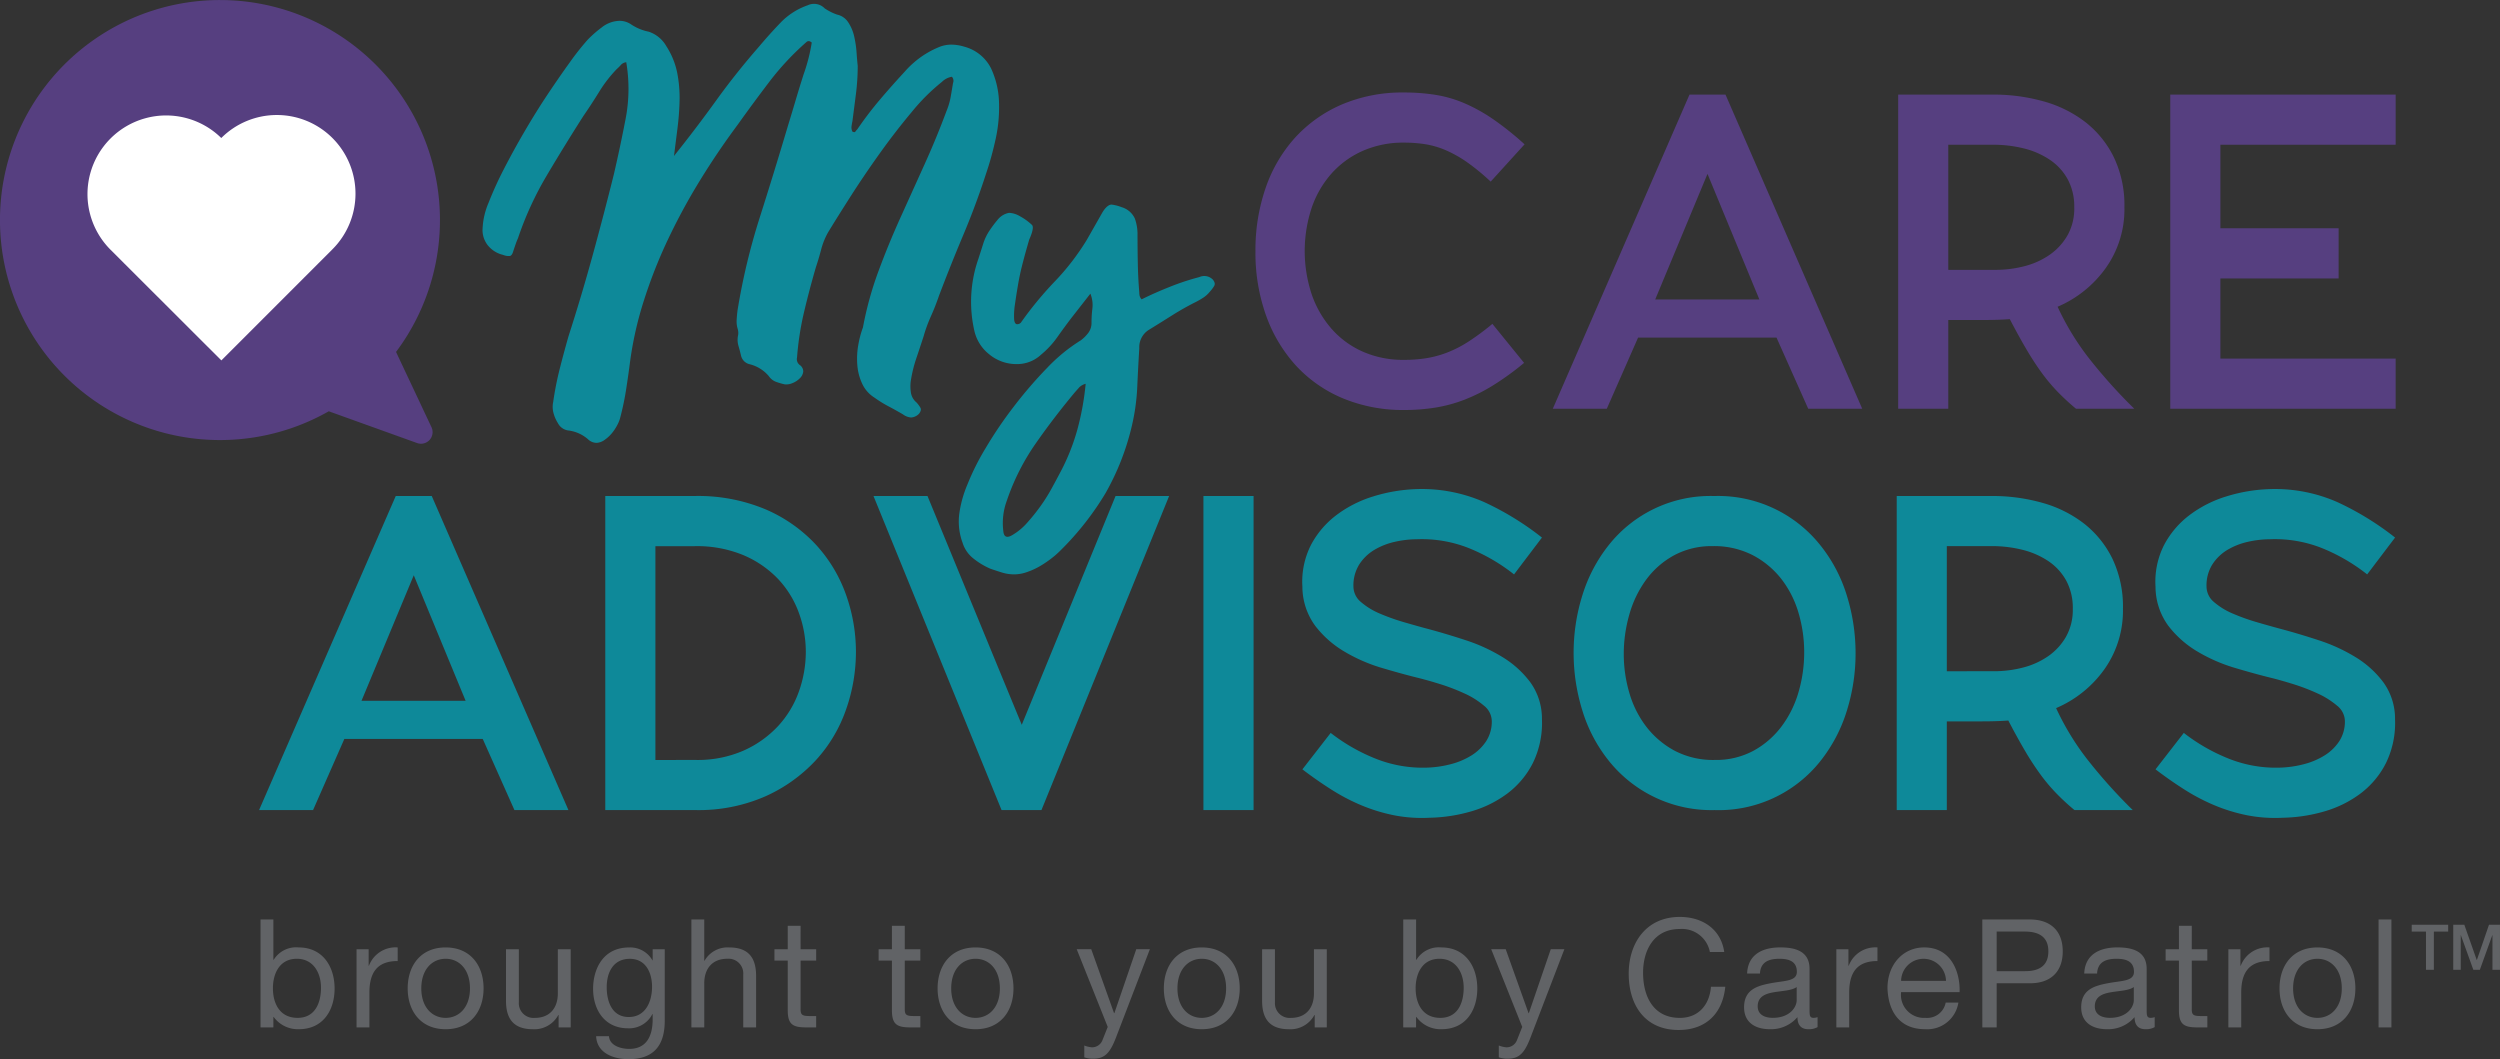
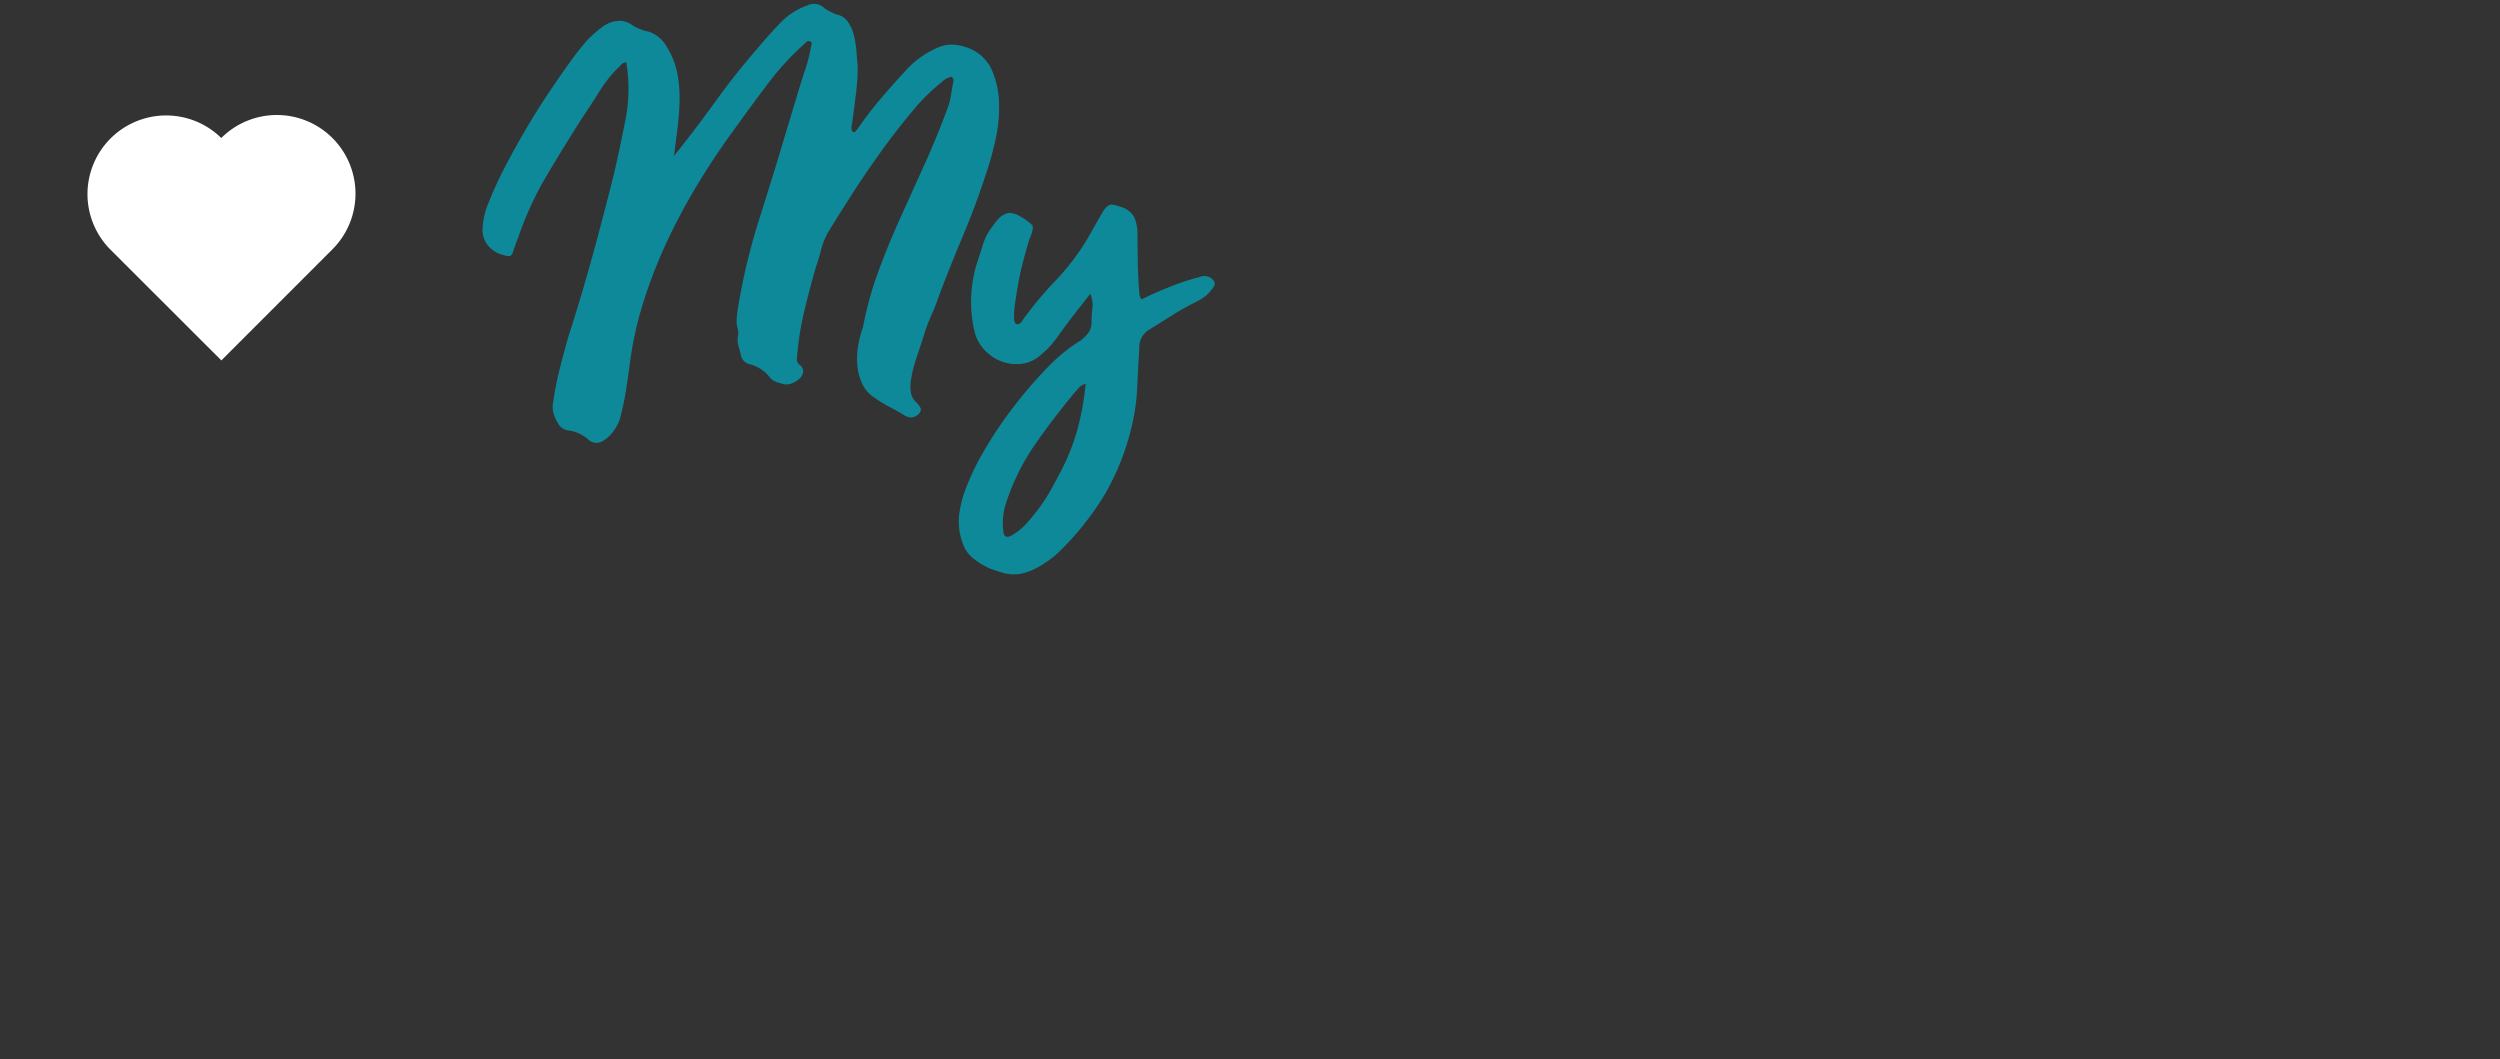
<svg xmlns="http://www.w3.org/2000/svg" width="338.472" height="143.394" viewBox="0 0 338.472 143.394">
  <rect x="0" y="0" width="338.472" height="143.394" fill="#333333" stroke="none" />
-   <path d="M58.453 67.153l18.506 42.523H69.65l-4.293-9.632H46.62l-4.235 9.632h-7.31L53.58 67.153zM56.02 77.885l-7.078 17h14.1zm25.928 31.791V67.153h12.1a23.646 23.646 0 019.586 1.8 20.161 20.161 0 016.8 4.757 19.706 19.706 0 014.088 6.755 23.018 23.018 0 011.362 7.8 23.508 23.508 0 01-1.362 7.865 19.669 19.669 0 01-4.112 6.846 20.98 20.98 0 01-6.8 4.844 22.482 22.482 0 01-9.441 1.856zm12.241-6.787a15.48 15.48 0 006.5-1.275 14.324 14.324 0 004.67-3.329 13.534 13.534 0 002.811-4.684 16.047 16.047 0 00.928-5.356 15.389 15.389 0 00-.928-5.24 13.282 13.282 0 00-2.785-4.574 14.057 14.057 0 00-4.67-3.242 16.329 16.329 0 00-6.642-1.244h-5.338v28.948zm31.383-35.736l12.763 30.977 12.7-30.977h7.252l-17.286 42.523h-5.4l-17.34-42.523zm37.359 42.523V67.153h6.789v42.523zm30.603 1.038a19.713 19.713 0 01-4.883-.351 23.422 23.422 0 01-4.358-1.345 26.866 26.866 0 01-4.068-2.136q-1.978-1.257-3.894-2.72l3.829-4.934a24.86 24.86 0 006.148 3.511 17.252 17.252 0 006.962 1.188 14.481 14.481 0 003.133-.462 9.936 9.936 0 002.815-1.188 6.439 6.439 0 002-1.94 4.888 4.888 0 00.753-2.721 2.718 2.718 0 00-1.073-2.087 11.209 11.209 0 00-2.64-1.65 27.082 27.082 0 00-3.336-1.275q-1.769-.55-3.22-.9-2.088-.522-4.7-1.3a22.284 22.284 0 01-4.96-2.172 13.858 13.858 0 01-3.974-3.5 8.993 8.993 0 01-1.739-5.3 11 11 0 011.16-5.649 12.224 12.224 0 013.459-4.054 16.065 16.065 0 014.969-2.518 22.043 22.043 0 015.7-.985 20.99 20.99 0 019.3 1.74 38.848 38.848 0 017.845 4.815l-3.777 4.987a24.832 24.832 0 00-6.223-3.6 17.261 17.261 0 00-6.919-1.159 13.66 13.66 0 00-2.994.346 9.4 9.4 0 00-2.791 1.1 6.219 6.219 0 00-2.036 1.974 5.351 5.351 0 00-.783 2.957 2.747 2.747 0 001.015 2.119 9.629 9.629 0 002.559 1.566 28.285 28.285 0 003.343 1.188q1.8.525 3.317.928 2.38.64 5.028 1.51a23.223 23.223 0 014.912 2.261 13.383 13.383 0 013.781 3.424 8.417 8.417 0 011.568 4.989 12.346 12.346 0 01-1.22 5.916 11.834 11.834 0 01-3.428 4.119 15.162 15.162 0 01-4.912 2.438 21.548 21.548 0 01-5.668.87zm38.663-1.038a17.786 17.786 0 01-14.358-6.644 20.353 20.353 0 01-3.6-6.817 26.278 26.278 0 01-1.188-7.83 26.009 26.009 0 011.188-7.8 20.737 20.737 0 013.568-6.787 17.56 17.56 0 0114.271-6.642 17.668 17.668 0 0114.358 6.642 20.392 20.392 0 013.6 6.815 26.3 26.3 0 011.188 7.833 25.991 25.991 0 01-1.188 7.8 20.738 20.738 0 01-3.568 6.788 17.561 17.561 0 01-14.271 6.644zm-.321-35.736a10.672 10.672 0 00-5.233 1.247 11.5 11.5 0 00-3.779 3.307 14.655 14.655 0 00-2.268 4.7 19.357 19.357 0 00-.756 5.366 18.55 18.55 0 00.756 5.25 13.748 13.748 0 002.3 4.583 12.036 12.036 0 003.837 3.249 11.235 11.235 0 005.436 1.247 10.693 10.693 0 005.235-1.247 11.834 11.834 0 003.808-3.307 14.4 14.4 0 002.3-4.67 19.121 19.121 0 00.756-5.339 18.819 18.819 0 00-.756-5.308 13.8 13.8 0 00-2.3-4.583 11.918 11.918 0 00-3.866-3.247 11.391 11.391 0 00-5.47-1.248zm24.918 35.736V67.153h12.846a24.775 24.775 0 016.886.928 16.408 16.408 0 015.639 2.814 13.632 13.632 0 013.836 4.757 15.053 15.053 0 011.423 6.758 13.716 13.716 0 01-2.517 8.209 15.432 15.432 0 01-6.533 5.25 35.759 35.759 0 004.08 6.758 70.228 70.228 0 006.3 7.049h-7.89a30.978 30.978 0 01-2.457-2.264 24.23 24.23 0 01-2.169-2.58 37.973 37.973 0 01-2.08-3.191q-1.044-1.771-2.256-4.09-.752.059-1.677.085c-.616.02-1.223.029-1.822.029h-4.827v12.01zm13.2-18.8a15.464 15.464 0 003.875-.49 10.567 10.567 0 003.411-1.532 8.1 8.1 0 002.426-2.631 7.39 7.39 0 00.927-3.786 7.8 7.8 0 00-.867-3.788 7.585 7.585 0 00-2.37-2.631 10.994 10.994 0 00-3.5-1.561 16.872 16.872 0 00-4.249-.519h-6.071v16.94zm39.042 19.838a19.7 19.7 0 01-4.882-.351 23.4 23.4 0 01-4.359-1.345 27.03 27.03 0 01-4.068-2.136q-1.976-1.257-3.894-2.72l3.829-4.934a24.87 24.87 0 006.149 3.511 17.246 17.246 0 006.962 1.188 14.512 14.512 0 003.133-.462 9.926 9.926 0 002.814-1.188 6.44 6.44 0 002-1.94 4.889 4.889 0 00.752-2.721 2.718 2.718 0 00-1.073-2.087 11.2 11.2 0 00-2.638-1.65 27.214 27.214 0 00-3.337-1.275q-1.769-.55-3.218-.9-2.091-.522-4.7-1.3a22.251 22.251 0 01-4.96-2.172 13.835 13.835 0 01-3.974-3.5 8.994 8.994 0 01-1.74-5.3 11 11 0 011.162-5.65 12.219 12.219 0 013.457-4.054 16.083 16.083 0 014.969-2.518 22.042 22.042 0 015.7-.985 20.99 20.99 0 019.3 1.74 38.905 38.905 0 017.847 4.815l-3.779 4.987a24.823 24.823 0 00-6.221-3.6 17.271 17.271 0 00-6.919-1.159 13.675 13.675 0 00-3 .346 9.421 9.421 0 00-2.791 1.1 6.2 6.2 0 00-2.034 1.974 5.337 5.337 0 00-.785 2.957 2.744 2.744 0 001.016 2.129 9.574 9.574 0 002.559 1.566 28.068 28.068 0 003.343 1.188q1.8.525 3.315.928 2.383.64 5.028 1.51a23.224 23.224 0 014.912 2.261 13.36 13.36 0 013.781 3.424 8.418 8.418 0 011.57 4.989 12.367 12.367 0 01-1.222 5.916 11.834 11.834 0 01-3.428 4.119 15.161 15.161 0 01-4.912 2.438 21.538 21.538 0 01-5.664.861z" fill="#0e8999" />
-   <path d="M190.104 55.51a21.2 21.2 0 01-8.18-1.536 18.085 18.085 0 01-6.352-4.353 19.96 19.96 0 01-4.119-6.787 25.232 25.232 0 01-1.478-8.847 25.716 25.716 0 011.362-8.5 19.719 19.719 0 013.945-6.787 18.378 18.378 0 016.323-4.525 20.825 20.825 0 018.5-1.652 26.99 26.99 0 014.264.321 16.664 16.664 0 013.916 1.141 22.877 22.877 0 013.887 2.165 40.645 40.645 0 014.237 3.39l-4.587 5.049a29.74 29.74 0 00-3.133-2.582 16.473 16.473 0 00-2.843-1.623 11.715 11.715 0 00-2.785-.843 18.127 18.127 0 00-2.959-.23 13.533 13.533 0 00-5.627 1.126 12.355 12.355 0 00-4.233 3.092 13.6 13.6 0 00-2.67 4.651 18.63 18.63 0 000 11.614 13.924 13.924 0 002.67 4.682 12.207 12.207 0 004.233 3.119 13.506 13.506 0 005.627 1.126 18.855 18.855 0 003.046-.232 14.018 14.018 0 002.843-.783 15.97 15.97 0 002.9-1.508 33.865 33.865 0 003.162-2.35l4.293 5.284a38.289 38.289 0 01-4.2 3.042 23.614 23.614 0 01-3.916 1.959 19.754 19.754 0 01-3.916 1.054 26.675 26.675 0 01-4.21.323zm43.509-42.702l18.509 42.527h-7.311l-4.293-9.63h-18.739l-4.235 9.63h-7.31l18.506-42.527zm-2.437 10.734l-7.078 17h14.1zm25.816 31.793V12.808h12.845a24.838 24.838 0 016.886.928 16.453 16.453 0 015.639 2.814 13.609 13.609 0 013.836 4.757 15.04 15.04 0 011.425 6.758 13.72 13.72 0 01-2.517 8.209 15.456 15.456 0 01-6.53 5.256 35.716 35.716 0 004.078 6.758 70.465 70.465 0 006.3 7.047h-7.89a30.607 30.607 0 01-2.455-2.262 24.441 24.441 0 01-2.17-2.58q-1.039-1.423-2.08-3.192t-2.255-4.093c-.5.039-1.061.068-1.677.087s-1.223.029-1.819.029h-4.832v12.011zm13.2-18.8a15.46 15.46 0 003.873-.49 10.587 10.587 0 003.411-1.532 8.151 8.151 0 002.43-2.631 7.409 7.409 0 00.925-3.788 7.792 7.792 0 00-.867-3.786 7.59 7.59 0 00-2.372-2.631 10.984 10.984 0 00-3.5-1.561 16.886 16.886 0 00-4.25-.519h-6.066v16.942zm46.432 1.164h-16.008v10.849h23.729v6.787H293.83V12.808h30.515v6.789h-23.729v11.311h16.008z" fill="#563f80" />
-   <path d="M35.273 124.485h1.739v5.465h.041a3.562 3.562 0 013.377-1.679c3.254 0 4.87 2.578 4.87 5.566s-1.6 5.506-4.829 5.506a4.051 4.051 0 01-3.418-1.658h-.041v1.413h-1.739zm4.911 5.322c-2.332 0-3.233 2-3.233 3.989 0 2.088.942 4.011 3.336 4.011 2.373 0 3.172-2.025 3.172-4.093-.001-1.982-1.025-3.907-3.275-3.907zm8.089-1.29h1.638v2.23h.041a3.847 3.847 0 013.889-2.476v1.843c-2.805 0-3.827 1.6-3.827 4.276v4.708h-1.741zm12.062-.245c3.356 0 5.136 2.435 5.136 5.545 0 3.09-1.78 5.527-5.136 5.527s-5.138-2.437-5.138-5.527c0-3.11 1.781-5.545 5.138-5.545zm0 9.536c1.822 0 3.295-1.433 3.295-3.991 0-2.578-1.472-4.01-3.295-4.01s-3.295 1.432-3.295 4.01c0 2.558 1.472 3.991 3.295 3.991zm16.931 1.293h-1.638v-1.679h-.041a3.682 3.682 0 01-3.438 1.925c-2.783 0-3.643-1.6-3.643-3.868v-6.958h1.74v7.163a1.992 1.992 0 002.148 2.128c2.107 0 3.131-1.411 3.131-3.315v-5.975h1.74zm12.733-.901c0 3.438-1.575 5.2-4.911 5.2-1.986 0-4.278-.8-4.378-3.109h1.739c.082 1.268 1.6 1.718 2.742 1.718 2.271 0 3.172-1.638 3.172-4.011v-.7h-.041a3.523 3.523 0 01-3.295 1.923c-3.151 0-4.728-2.476-4.728-5.361 0-2.5 1.229-5.586 4.892-5.586a3.454 3.454 0 013.151 1.761h.02v-1.515h1.637zm-1.718-4.6c0-1.863-.819-3.786-3.008-3.786-2.23 0-3.131 1.821-3.131 3.846 0 1.9.7 4.032 2.988 4.032s3.151-2.114 3.151-4.098zm5.327-9.115h1.74v5.588h.041a3.582 3.582 0 013.336-1.8c2.783 0 3.643 1.6 3.643 3.868v6.958h-1.74v-7.167a1.994 1.994 0 00-2.148-2.128c-2.107 0-3.131 1.411-3.131 3.315v5.975h-1.741zm14.781 4.032h2.112v1.534h-2.112v6.571c0 .8.225.94 1.309.94h.8v1.536h-1.33c-1.8 0-2.517-.369-2.517-2.314v-6.733h-1.8v-1.534h1.8v-3.172h1.739zm14.106 0h2.109v1.534h-2.109v6.571c0 .8.227.94 1.31.94h.8v1.536h-1.332c-1.8 0-2.517-.369-2.517-2.314v-6.733h-1.8v-1.534h1.8v-3.172h1.739zm9.583-.245c3.356 0 5.136 2.435 5.136 5.545 0 3.09-1.78 5.527-5.136 5.527s-5.138-2.437-5.138-5.527c.005-3.11 1.781-5.545 5.138-5.545zm0 9.536c1.821 0 3.295-1.433 3.295-3.991 0-2.578-1.474-4.01-3.295-4.01s-3.295 1.432-3.295 4.01c0 2.558 1.472 3.991 3.295 3.991zm18.999 2.701c-.8 2.068-1.513 2.824-3.068 2.824a3.465 3.465 0 01-1.208-.184v-1.6a3.548 3.548 0 001.024.246 1.5 1.5 0 001.432-.962l.717-1.8-4.2-10.519h1.968l3.088 8.656h.043l2.965-8.656h1.843zm11.63-12.237c3.358 0 5.138 2.435 5.138 5.545 0 3.09-1.78 5.527-5.138 5.527s-5.136-2.437-5.136-5.527c0-3.11 1.78-5.545 5.136-5.545zm0 9.536c1.822 0 3.295-1.433 3.295-3.991 0-2.578-1.473-4.01-3.295-4.01s-3.293 1.432-3.293 4.01c0 2.558 1.472 3.991 3.293 3.991zm16.925 1.293h-1.636v-1.679h-.041a3.682 3.682 0 01-3.438 1.925c-2.783 0-3.643-1.6-3.643-3.868v-6.958h1.74v7.163a1.992 1.992 0 002.148 2.128c2.107 0 3.131-1.411 3.131-3.315v-5.975h1.739zm10.351-14.616h1.739v5.465h.041a3.561 3.561 0 013.375-1.679c3.254 0 4.871 2.578 4.871 5.566s-1.6 5.506-4.829 5.506a4.051 4.051 0 01-3.418-1.658h-.041v1.413h-1.739zm4.911 5.322c-2.334 0-3.233 2-3.233 3.989 0 2.088.942 4.011 3.336 4.011 2.373 0 3.17-2.025 3.17-4.093-.001-1.982-1.027-3.907-3.273-3.907zm12.303 10.702c-.8 2.068-1.513 2.824-3.068 2.824a3.453 3.453 0 01-1.208-.184v-1.6a3.55 3.55 0 001.022.246 1.5 1.5 0 001.433-.962l.717-1.8-4.2-10.519h1.964l3.09 8.656h.041l2.969-8.656h1.841zm24.302-11.62a3.85 3.85 0 00-4.093-3.111c-3.479 0-4.952 2.865-4.952 5.914 0 3.336 1.473 6.119 4.972 6.119 2.558 0 4.03-1.8 4.216-4.214h1.943c-.369 3.641-2.641 5.852-6.323 5.852-4.544 0-6.753-3.356-6.753-7.613 0-4.237 2.414-7.694 6.917-7.694 3.049 0 5.566 1.636 6.016 4.747zm14.578 10.168a2.347 2.347 0 01-1.249.287c-.9 0-1.473-.491-1.473-1.638a4.7 4.7 0 01-3.726 1.638c-1.923 0-3.5-.86-3.5-2.969 0-2.394 1.781-2.906 3.583-3.252 1.923-.369 3.561-.246 3.561-1.556 0-1.515-1.249-1.759-2.355-1.759-1.473 0-2.558.45-2.64 2h-1.737c.1-2.619 2.128-3.54 4.482-3.54 1.9 0 3.969.43 3.969 2.906v5.445c0 .817 0 1.186.553 1.186a1.494 1.494 0 00.532-.1zm-2.826-5.422c-.674.49-1.984.51-3.15.715-1.147.2-2.128.614-2.128 1.9 0 1.145.981 1.554 2.046 1.554 2.291 0 3.232-1.433 3.232-2.394zm5.37-5.118h1.636v2.23h.041a3.849 3.849 0 013.889-2.476v1.843c-2.8 0-3.827 1.6-3.827 4.276v4.708h-1.739zm16.522 7.225a4.265 4.265 0 01-4.522 3.6c-3.377 0-4.974-2.332-5.076-5.566 0-3.172 2.089-5.506 4.972-5.506 3.747 0 4.892 3.5 4.789 6.057h-7.92a3.117 3.117 0 003.295 3.479 2.551 2.551 0 002.744-2.066zm-1.677-2.947a3.04 3.04 0 00-6.079 0zm4.917-8.31h6.408c2.906 0 4.481 1.618 4.481 4.319s-1.575 4.337-4.481 4.319h-4.464v5.975h-1.942zm1.942 7h3.808c2.189.02 3.192-.94 3.192-2.681s-1-2.681-3.192-2.681h-3.808zm21.394 7.572a2.347 2.347 0 01-1.249.287c-.9 0-1.473-.491-1.473-1.638a4.7 4.7 0 01-3.726 1.638c-1.923 0-3.5-.86-3.5-2.969 0-2.394 1.781-2.906 3.583-3.252 1.923-.369 3.561-.246 3.561-1.556 0-1.515-1.249-1.759-2.355-1.759-1.473 0-2.558.45-2.64 2h-1.737c.1-2.619 2.128-3.54 4.482-3.54 1.9 0 3.969.43 3.969 2.906v5.445c0 .817 0 1.186.553 1.186a1.494 1.494 0 00.532-.1zm-2.826-5.422c-.674.49-1.984.51-3.15.715-1.147.2-2.128.614-2.128 1.9 0 1.145.981 1.554 2.046 1.554 2.292 0 3.232-1.433 3.232-2.394zm7.846-5.118h2.107v1.534h-2.107v6.571c0 .8.225.94 1.31.94h.8v1.536h-1.329c-1.8 0-2.518-.369-2.518-2.314v-6.733h-1.8v-1.534h1.8v-3.172h1.74zm4.956 0h1.636v2.23h.043a3.847 3.847 0 013.887-2.476v1.843c-2.8 0-3.825 1.6-3.825 4.276v4.708h-1.74zm12.061-.245c3.356 0 5.136 2.435 5.136 5.545 0 3.09-1.78 5.527-5.136 5.527s-5.136-2.437-5.136-5.527c0-3.11 1.78-5.545 5.136-5.545zm0 9.536c1.822 0 3.295-1.433 3.295-3.991 0-2.578-1.473-4.01-3.295-4.01s-3.295 1.432-3.295 4.01c0 2.558 1.473 3.991 3.295 3.991zm8.274-13.323h1.74v14.612h-1.74z" fill="#616366" />
  <path d="M147.625 39.758l-2.629 3.365q-.957 1.262-1.873 2.559a12.16 12.16 0 01-2.19 2.348 4.722 4.722 0 01-3.191 1.263 5.764 5.764 0 01-3.825-1.333 5.622 5.622 0 01-1.995-3.155 17.629 17.629 0 01.558-9.814q.317-.983.638-2a7.041 7.041 0 01.957-1.928 15.55 15.55 0 01.957-1.265 2.592 2.592 0 011.594-.983 3.251 3.251 0 011.515.491 7.408 7.408 0 011.592 1.164q.317.386-.4 2l-.36 1.263c-.186.654-.386 1.4-.6 2.244s-.4 1.728-.558 2.663-.293 1.788-.4 2.559a10.111 10.111 0 00-.119 1.928c.026.515.171.771.437.771a.732.732 0 00.479-.21 48.145 48.145 0 014.591-5.578 32.9 32.9 0 004.344-5.644l2.153-3.786q.637-.98 1.2-.981a5.671 5.671 0 011.355.35 2.841 2.841 0 011.793 1.544 6.291 6.291 0 01.36 2.172q0 1.966.039 3.926t.2 3.926a2.191 2.191 0 00.041.421 1.135 1.135 0 00.28.491q1.671-.842 3.786-1.684a33.243 33.243 0 014.025-1.331 1.617 1.617 0 011.833.35c.266.328.321.619.16.877a5.154 5.154 0 01-.558.735 3.887 3.887 0 01-.877.807 10.109 10.109 0 01-1.036.6q-1.676.842-3.23 1.824a321.15 321.15 0 01-3.148 1.962 2.757 2.757 0 00-1.276 2.454q-.159 2.664-.278 5.329a28.358 28.358 0 01-.758 5.329 34.171 34.171 0 01-3.547 9.009 39.177 39.177 0 01-6.1 7.748 12.24 12.24 0 01-1.2 1.053 14.38 14.38 0 01-1.554 1.051 9.765 9.765 0 01-1.754.805 5.294 5.294 0 01-1.713.316 5.627 5.627 0 01-1.674-.246q-.8-.246-1.6-.526a10.09 10.09 0 01-2.31-1.4 4.353 4.353 0 01-1.435-2.1 8.314 8.314 0 01-.439-4 15.541 15.541 0 011.075-3.854 33.431 33.431 0 012.473-4.95 55.706 55.706 0 013.827-5.644 58.756 58.756 0 014.5-5.225 22.91 22.91 0 014.583-3.75 5.065 5.065 0 001.037-1.051 2.25 2.25 0 00.4-1.333 15.6 15.6 0 01.119-1.928 4.105 4.105 0 00-.274-1.998zm-.636 12.2a1.953 1.953 0 00-.877.491q-.238.279-.558.631-2.872 3.435-5.341 6.977a30.781 30.781 0 00-3.906 7.746 8.71 8.71 0 00-.479 4q.079 1.4 1.355.561a8.02 8.02 0 001.873-1.577 26.28 26.28 0 001.754-2.174 22.676 22.676 0 001.476-2.314q.637-1.157 1.116-2.07a28.728 28.728 0 002.431-5.959 36.9 36.9 0 001.155-6.314zm-18.113-41.567a2.542 2.542 0 00-1.355.7 26.924 26.924 0 00-4.105 4.1q-2.2 2.626-4.307 5.573t-3.945 5.82q-1.835 2.874-3.029 4.837a9.651 9.651 0 00-.957 2.35q-.32 1.226-.718 2.418-.878 3.015-1.592 6.03a39.306 39.306 0 00-.957 6.17.989.989 0 00.4 1.053 1.048 1.048 0 01.438.875 1.465 1.465 0 01-.438.877 2.838 2.838 0 01-1 .665 2.061 2.061 0 01-1.075.176 8.723 8.723 0 01-1.2-.35 2.089 2.089 0 01-.956-.771 4.962 4.962 0 00-2.631-1.614 1.542 1.542 0 01-1.114-1.121 23.123 23.123 0 00-.36-1.367 2.889 2.889 0 01-.041-1.438 1.908 1.908 0 00-.078-.911 3.426 3.426 0 01-.119-1.191q.038-.632.119-1.263a87.421 87.421 0 012.989-12.513q1.953-6.135 3.786-12.306.558-1.822 1.077-3.575t1.077-3.506q.4-1.118.676-2.208c.188-.725.331-1.438.44-2.138-.266-.234-.507-.258-.718-.07a36.911 36.911 0 00-4.982 5.327q-2.193 2.877-4.344 5.89-2.71 3.647-5.1 7.537a83.633 83.633 0 00-4.3 7.924 66.454 66.454 0 00-3.267 8.274 48.2 48.2 0 00-1.921 8.585q-.235 1.822-.517 3.61a36.727 36.727 0 01-.758 3.612 4.232 4.232 0 01-.4 1.051 6.147 6.147 0 01-.758 1.157 5 5 0 01-1 .911 1.953 1.953 0 01-1.118.386 1.7 1.7 0 01-1.114-.49 4.971 4.971 0 00-2.711-1.193 1.848 1.848 0 01-1.355-.981 4.943 4.943 0 01-.6-1.367 3.215 3.215 0 01-.041-1.508 42.392 42.392 0 01.877-4.452q.558-2.209 1.2-4.453 1.76-5.464 3.271-10.97t2.872-10.971q.875-3.785 1.594-7.538a21.482 21.482 0 00.078-7.606 1.124 1.124 0 00-.717.35 5.394 5.394 0 01-.558.561 18 18 0 00-2.39 3.085q-1.039 1.684-2.153 3.3-2.552 4-4.941 8.028a44.467 44.467 0 00-3.907 8.518c-.107.235-.213.5-.319.807s-.213.619-.319.945q-.161.563-.437.631a1.861 1.861 0 01-.918-.14 3.748 3.748 0 01-2.112-1.333 3.323 3.323 0 01-.677-2.314 9.931 9.931 0 01.8-3.4 47.865 47.865 0 012.071-4.556q1.275-2.49 2.832-5.155t3.146-5.047q1.595-2.385 2.989-4.313a35.649 35.649 0 012.353-2.979 15.326 15.326 0 011.913-1.686 4.033 4.033 0 012.472-.911 2.815 2.815 0 011.433.42 6.657 6.657 0 002.472 1.051 4.283 4.283 0 012.392 1.964 10.394 10.394 0 011.474 3.61 17.667 17.667 0 01.319 3.716 36.939 36.939 0 01-.278 3.75q-.241 1.894-.479 3.788 3.028-3.788 5.7-7.5t5.861-7.362q1.354-1.612 2.868-3.189a9.374 9.374 0 013.668-2.35 2.008 2.008 0 012.31.42 7.428 7.428 0 001.676.841 2.375 2.375 0 011.512 1.052 5.647 5.647 0 01.8 1.892 14.445 14.445 0 01.321 2.14q.077 1.088.159 1.858a30.344 30.344 0 01-.239 3.786q-.241 1.891-.478 3.715a6.419 6.419 0 00-.121.7 1.277 1.277 0 00.121.7c.212.094.345.094.4 0a1.083 1.083 0 01.239-.28 48.975 48.975 0 013.068-4.032q1.635-1.927 3.39-3.822a12.088 12.088 0 011.194-1.191 12.192 12.192 0 013.308-2.068 4.427 4.427 0 011.713-.386 6.037 6.037 0 011.836.28 5.673 5.673 0 013.626 2.945 11.623 11.623 0 011.075 4.663 19.974 19.974 0 01-.517 5.153 42.8 42.8 0 01-1.235 4.417q-1.357 4.205-3.07 8.272t-3.308 8.274q-.479 1.405-1.075 2.735a19.839 19.839 0 00-1 2.733q-.481 1.474-1 3.017a18.119 18.119 0 00-.758 3.155 5.623 5.623 0 00.039 1.507 2.168 2.168 0 00.756 1.3 3.939 3.939 0 01.519.7q.2.351-.2.841a1.648 1.648 0 01-1.037.491 2.115 2.115 0 01-1.116-.421q-.957-.561-1.952-1.087a15.555 15.555 0 01-1.873-1.157 4.414 4.414 0 01-1.674-1.858 7.177 7.177 0 01-.679-2.524 10.576 10.576 0 01.119-2.733 13.387 13.387 0 01.638-2.419 46.343 46.343 0 012.073-7.538q1.356-3.68 2.989-7.291t3.267-7.223q1.635-3.609 2.989-7.257a9.2 9.2 0 00.558-1.892c.108-.606.212-1.237.321-1.892a.807.807 0 00-.155-.842z" fill="#0e8999" />
-   <path d="M29.802.005a29.786 29.786 0 0123.817 47.644l4.8 10.191a1.568 1.568 0 01-1.95 2.143l-11.957-4.3A29.787 29.787 0 1129.802.005z" fill="#563f80" />
  <path d="M45.011 18.69a10.647 10.647 0 00-15.053-.005A10.649 10.649 0 0014.914 33.76q3.765 3.765 7.537 7.525 3.757 3.757 7.519 7.509l7.525-7.525 7.516-7.519a10.651 10.651 0 000-15.06z" fill="#fff" fill-rule="evenodd" />
-   <path d="M326.521 125.203h4.935v.923h-1.938v5.173h-1.068v-5.17h-1.93zm5.622 0h1.5l1.682 4.772h.017l1.64-4.772h1.486v6.1h-1.017v-4.7h-.017l-1.691 4.7h-.879l-1.693-4.7h-.015v4.7h-1.013z" fill="#616366" />
</svg>